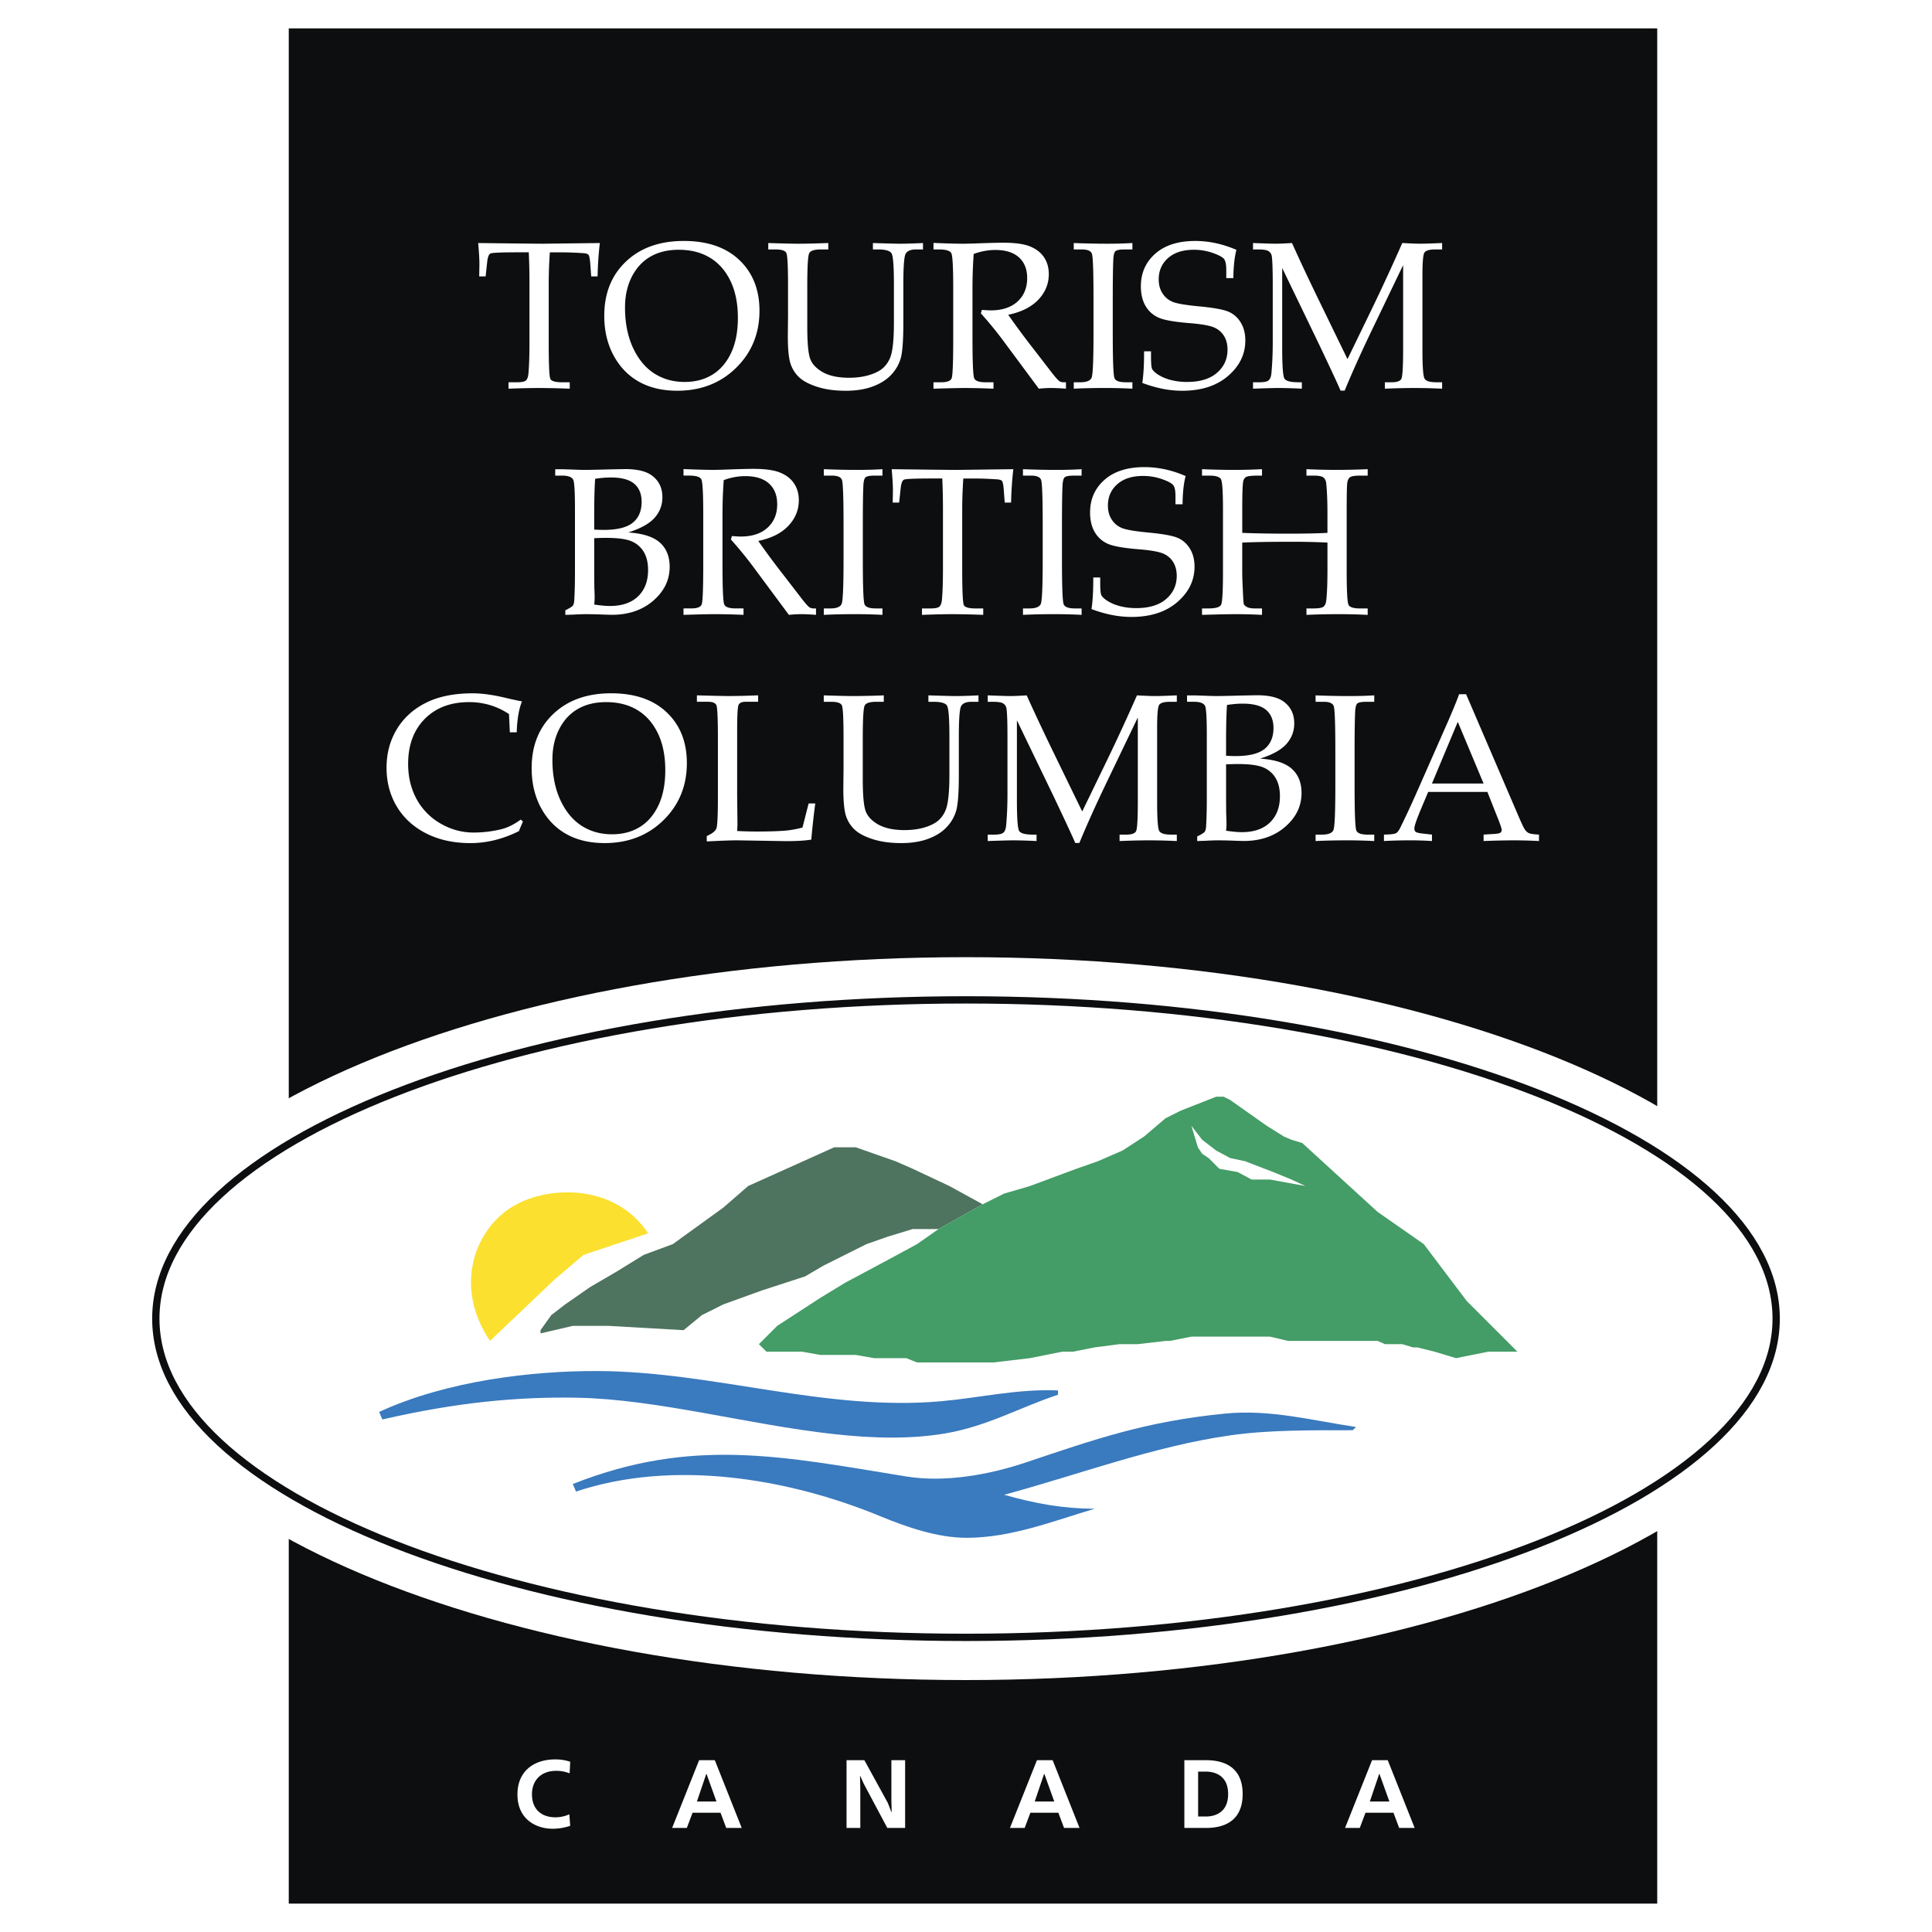
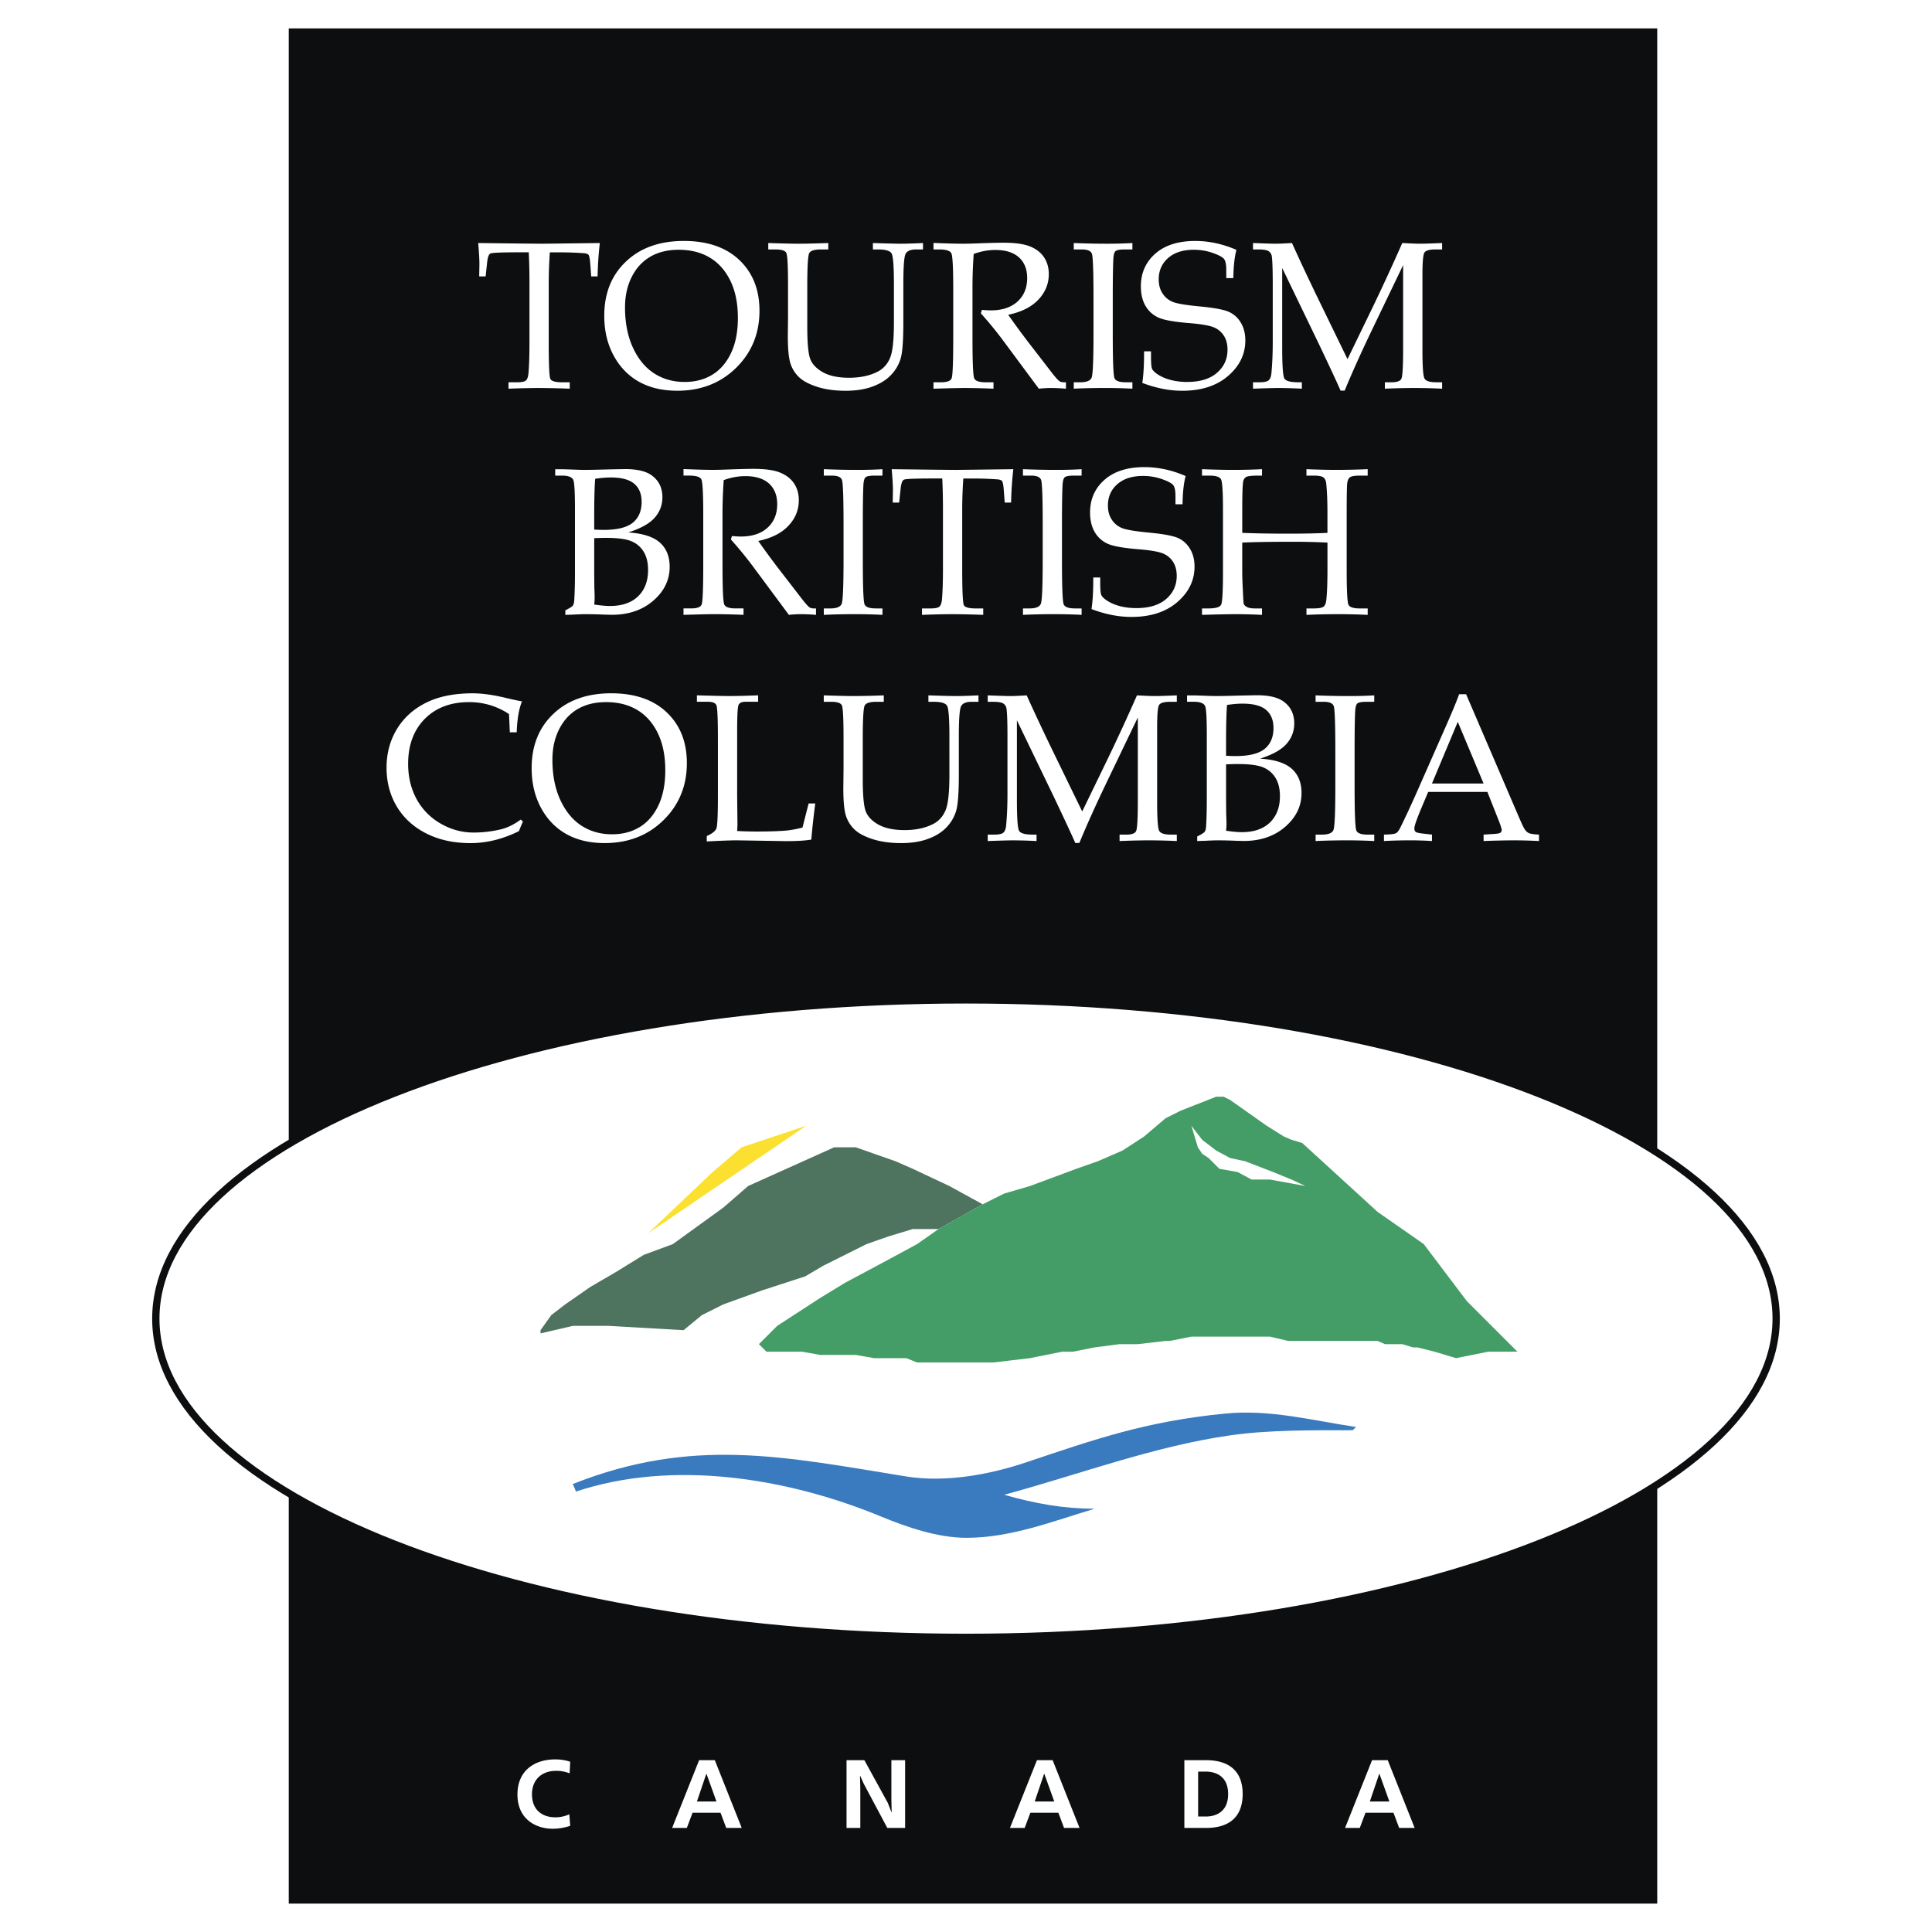
<svg xmlns="http://www.w3.org/2000/svg" width="2500" height="2500" viewBox="0 0 192.756 192.756">
  <g fill-rule="evenodd" clip-rule="evenodd">
-     <path fill="#fff" d="M0 0h192.756v192.756H0V0z" />
    <path fill="#0c0e0f" d="M28.81 189.922h136.532V2.834H28.81v187.088z" />
-     <path d="M96.378 95.498c47.007 0 85.345 16.199 85.345 36.061s-38.338 36.061-85.345 36.061c-47.006 0-85.344-16.199-85.344-36.061s38.338-36.061 85.344-36.061z" fill="#fff" />
    <path d="M96.378 99.758c44.521 0 80.831 14.285 80.831 31.801s-36.311 31.801-80.831 31.801-80.832-14.285-80.832-31.801 36.311-31.801 80.832-31.801z" fill="#fff" stroke="#0c0e0f" stroke-width=".728" stroke-linecap="round" stroke-linejoin="round" stroke-miterlimit="2.613" />
    <path d="M54.858 25.174a45.354 45.354 0 0 0-.112 3.229v5.823c0 2.166.056 3.358.164 3.581.108.22.499.332 1.165.332h.767v.641a84.761 84.761 0 0 0-3.065-.069 82.4 82.4 0 0 0-3.044.069v-.641h.858c.45 0 .743-.06.879-.178.136-.122.22-.352.254-.701.07-.798.101-1.824.101-3.086V28.34a62.83 62.83 0 0 0-.07-3.167h-1.042c-1.681 0-2.608.039-2.779.119-.171.077-.283.383-.335.914l-.146 1.37h-.642l.021-1.216c0-.492-.042-1.196-.122-2.113 3.675.045 5.837.069 6.486.069l5.649-.069a34.879 34.879 0 0 0-.223 3.33h-.635l-.101-1.338c-.042-.464-.102-.74-.174-.823-.077-.084-.241-.14-.502-.157a34.662 34.662 0 0 0-2.552-.083h-.8v-.002zM60.287 31.51c0-2.243.722-4.048 2.166-5.416 1.443-1.37 3.368-2.054 5.771-2.054 2.357 0 4.205.635 5.541 1.904 1.339 1.272 2.008 2.957 2.008 5.062 0 2.267-.777 4.164-2.329 5.691-1.552 1.523-3.511 2.287-5.872 2.287-1.479 0-2.751-.3-3.822-.899s-1.915-1.476-2.535-2.626c-.618-1.149-.928-2.467-.928-3.949zm2.071-.841c0 1.541.265 2.88.792 4.021.53 1.14 1.234 1.995 2.12 2.566.886.568 1.896.851 3.037.851 1.053 0 1.977-.24 2.765-.725.792-.485 1.412-1.207 1.866-2.166.453-.958.68-2.127.68-3.504 0-1.443-.251-2.678-.75-3.703-.502-1.025-1.189-1.796-2.061-2.312-.872-.52-1.903-.777-3.093-.777-1.092 0-2.03.227-2.821.684-.791.457-1.408 1.126-1.858 2.008-.45.882-.677 1.9-.677 3.057zM76.651 24.888v-.641c1.398.045 2.413.069 3.044.069.67 0 1.649-.024 2.943-.069v.641h-.747c-.638 0-1.025.122-1.154.37-.129.245-.195 1.354-.195 3.33v4.003c0 1.465.08 2.483.241 3.055.16.572.575 1.056 1.241 1.45.669.394 1.562.593 2.678.593 1.151 0 2.12-.212 2.912-.635.544-.292.941-.746 1.196-1.363.251-.614.376-1.786.376-3.508V28.33c0-1.782-.08-2.804-.24-3.058-.161-.254-.6-.384-1.322-.384h-.534v-.641c1.412.045 2.309.069 2.688.069.621 0 1.388-.024 2.309-.069v.641h-.694c-.537 0-.886.147-1.039.436-.154.29-.227 1.304-.227 3.048v3.832c0 1.75-.087 2.929-.261 3.54a3.997 3.997 0 0 1-.952 1.649c-.457.492-1.071.879-1.838 1.165s-1.667.429-2.703.429c-1.07 0-2.005-.129-2.811-.384-.802-.254-1.405-.568-1.813-.945a3.238 3.238 0 0 1-.879-1.374c-.178-.541-.269-1.461-.269-2.762l.021-1.942v-3.114c0-1.921-.056-2.999-.171-3.229-.111-.233-.471-.349-1.078-.349h-.722zM100.59 31.405a78.743 78.743 0 0 0 2.479 3.351l1.963 2.545c.35.437.58.684.695.747a.784.784 0 0 0 .359.091h.264v.641a19.014 19.014 0 0 0-1.48-.069c-.387 0-.797.024-1.225.069l-3.619-4.881a37.966 37.966 0 0 0-2.166-2.636l.105-.345c.393.031.686.048.879.048 1.137 0 2.025-.293 2.67-.878.643-.586.967-1.367.967-2.347 0-.878-.275-1.566-.82-2.061-.543-.492-1.332-.74-2.361-.74-.715 0-1.432.133-2.154.398a47.29 47.29 0 0 0-.121 3.473v4.934c0 2.406.059 3.738.174 4 .115.261.488.394 1.123.394h.799v.641a73.706 73.706 0 0 0-2.811-.069c-.586 0-1.646.024-3.177.069v-.641h.767c.585 0 .931-.129 1.039-.384.111-.254.164-1.597.164-4.031v-4.913c0-2.11-.062-3.292-.188-3.543-.125-.255-.537-.38-1.23-.38h-.551v-.652c1.266.052 2.231.08 2.901.08.45 0 1.095-.017 1.942-.052.98-.031 1.684-.048 2.113-.048 1.178 0 2.07.122 2.682.373.609.248 1.074.606 1.387 1.077.318.471.479 1.032.479 1.684 0 .963-.346 1.81-1.039 2.546-.695.735-1.699 1.237-3.009 1.509zM107.129 38.139h.641c.635 0 1.016-.153 1.141-.46s.188-1.775.188-4.404v-3.463c0-2.723-.053-4.226-.164-4.505-.107-.279-.436-.419-.979-.419h-.826v-.641c1.129.045 2.244.069 3.35.069.918 0 1.754-.024 2.5-.069v.641h-.783c-.484 0-.789.06-.91.174-.123.115-.195.408-.213.879-.035.729-.053 2.026-.053 3.892v3.525c0 2.65.059 4.107.174 4.376.115.268.484.404 1.113.404h.672v.641a51.123 51.123 0 0 0-2.736-.069c-1.15 0-2.189.024-3.113.069v-.64h-.002zM123.359 24.93c-.191.708-.293 1.646-.307 2.818h-.707v-.816c0-.53-.07-.893-.213-1.081-.143-.192-.516-.395-1.119-.61a5.68 5.68 0 0 0-1.904-.321c-1.092 0-1.945.275-2.57.826-.623.551-.934 1.262-.934 2.127 0 .543.125 1.011.383 1.402.254.394.6.676 1.033.851.432.171 1.35.324 2.75.453 1.406.136 2.354.317 2.846.541a2.62 2.62 0 0 1 1.186 1.084c.297.495.443 1.084.443 1.768 0 1.367-.572 2.545-1.717 3.532-1.143.987-2.666 1.482-4.574 1.482-.654 0-1.314-.066-1.977-.198a12.427 12.427 0 0 1-2.01-.586c.123-.819.182-1.869.176-3.149h.693v.513c0 .659.035 1.067.102 1.224.068.157.23.325.48.502.377.265.82.467 1.34.606a6.429 6.429 0 0 0 1.674.209c1.289 0 2.283-.303 2.984-.91.701-.604 1.053-1.374 1.053-2.309 0-.544-.121-1.004-.359-1.384a2.12 2.12 0 0 0-1-.84c-.43-.185-1.225-.325-2.381-.422-1.539-.122-2.586-.303-3.137-.551a2.809 2.809 0 0 1-1.297-1.157c-.312-.53-.471-1.186-.471-1.967 0-1.329.482-2.417 1.441-3.26.961-.844 2.287-1.266 3.984-1.266.682 0 1.363.073 2.047.22s1.373.369 2.062.669zM139.99 26.45l-3.035 6.315c-1.141 2.371-2.07 4.438-2.799 6.21h-.408c-.254-.606-.977-2.162-2.17-4.669l-3.654-7.57v7.898c0 1.837.074 2.884.221 3.131s.6.373 1.363.373h.377v.641a50.977 50.977 0 0 0-2.309-.069c-.43 0-1.283.024-2.562.069v-.641h.662c.449 0 .75-.066.898-.195.15-.129.242-.363.275-.705.088-.952.133-1.98.133-3.086v-5.781c0-1.395-.031-2.319-.09-2.769a.721.721 0 0 0-.305-.53c-.17-.122-.518-.185-1.035-.185h-.539v-.641c1.186.045 1.928.069 2.234.069.391 0 .941-.024 1.656-.069.822 1.83 1.775 3.85 2.85 6.057l2.688 5.527 2.482-5.119a204.505 204.505 0 0 0 2.982-6.465c.85.045 1.449.069 1.799.069.4 0 1.127-.024 2.176-.069v.641h-.666c-.596 0-.963.105-1.098.311-.133.209-.199.956-.199 2.246v7.466c0 1.663.07 2.615.209 2.859.139.248.529.37 1.172.37h.582v.641a57.435 57.435 0 0 0-2.717-.069c-.955 0-1.951.024-2.994.069v-.641h.676c.537 0 .861-.119.973-.353.115-.237.172-1.245.172-3.03V26.45zM62.678 53.123c1.464.094 2.521.436 3.166 1.018.648.582.969 1.388.969 2.413 0 1.304-.541 2.423-1.628 3.369-1.085.941-2.466 1.416-4.143 1.416l-.806-.021a45.356 45.356 0 0 0-1.726-.042c-.342 0-.76.014-1.259.042l-.847.028v-.457c.422-.206.673-.362.75-.471.081-.108.126-.29.14-.541.049-.812.07-1.733.07-2.769v-6.367c0-1.702-.059-2.665-.181-2.891-.15-.265-.516-.397-1.095-.397h-.694v-.634h.848l.941.031c.488.021.875.031 1.154.031.429 0 1.277-.017 2.542-.052l1.492-.028c1.172 0 2.047.202 2.626.61.729.52 1.091 1.252 1.091 2.197 0 .777-.254 1.458-.771 2.043-.513.586-1.395 1.078-2.639 1.472zm-3.393-.286c.342.021.655.031.941.031 1.353 0 2.326-.241 2.912-.722.586-.477.878-1.171.878-2.078 0-.781-.247-1.384-.735-1.803-.492-.418-1.276-.627-2.35-.627-.478 0-.994.045-1.552.132-.063.83-.094 2.089-.094 3.77v1.297zm0 7.479c.635.094 1.157.143 1.572.143 1.207 0 2.142-.324 2.808-.966.662-.645.994-1.517.994-2.622 0-.736-.146-1.342-.439-1.823a2.554 2.554 0 0 0-1.231-1.05c-.526-.223-1.37-.334-2.528-.334-.345 0-.74.01-1.175.031v3.626l.011 1.286c.021.464.031.82.031 1.064a6.354 6.354 0 0 1-.043.645zM75.653 53.97a78.743 78.743 0 0 0 2.479 3.351l1.963 2.545c.349.436.579.684.694.746a.787.787 0 0 0 .359.091h.265v.642a19.11 19.11 0 0 0-1.482-.07c-.387 0-.795.024-1.224.07l-3.62-4.882a38.684 38.684 0 0 0-2.165-2.637l.104-.345c.394.031.687.049.879.049 1.137 0 2.025-.293 2.671-.879.642-.586.966-1.367.966-2.347 0-.879-.275-1.565-.819-2.061-.544-.492-1.332-.739-2.361-.739-.715 0-1.433.132-2.155.397a46.698 46.698 0 0 0-.123 3.473v4.934c0 2.406.06 3.738.175 3.999.115.262.488.395 1.123.395h.799v.642a73.904 73.904 0 0 0-2.811-.07c-.586 0-1.646.024-3.177.07v-.642h.767c.585 0 .931-.129 1.039-.384.112-.254.164-1.597.164-4.031v-4.913c0-2.11-.063-3.292-.188-3.543-.125-.255-.537-.38-1.231-.38h-.551v-.652c1.266.052 2.232.08 2.901.08.449 0 1.095-.017 1.942-.052.98-.031 1.685-.049 2.113-.049 1.179 0 2.071.122 2.681.373.61.248 1.074.607 1.388 1.078.317.47.479 1.032.479 1.684 0 .963-.346 1.81-1.04 2.546-.689.737-1.694 1.239-3.004 1.511zM82.191 60.704h.641c.635 0 1.015-.153 1.141-.46.125-.308.188-1.775.188-4.404v-3.463c0-2.724-.052-4.226-.164-4.505-.107-.279-.436-.419-.979-.419h-.826v-.642c1.13.045 2.245.07 3.351.07.917 0 1.754-.024 2.5-.07v.642h-.784c-.484 0-.788.06-.91.175-.122.115-.195.408-.212.878-.035.729-.052 2.026-.052 3.892v3.525c0 2.65.059 4.107.174 4.376.115.268.484.404 1.113.404h.672v.642c-.836-.045-1.75-.07-2.737-.07-1.151 0-2.19.024-3.114.07v-.641h-.002zM96.111 47.739A45.373 45.373 0 0 0 96 50.968v5.823c0 2.166.056 3.358.164 3.582.108.22.499.331 1.165.331h.768v.642a85.142 85.142 0 0 0-3.066-.07c-.844 0-1.858.024-3.044.07v-.642h.857c.45 0 .743-.06.879-.178.136-.122.22-.353.255-.701.069-.798.101-1.823.101-3.086v-5.833c0-1.151-.021-2.204-.069-3.167h-1.043c-1.68 0-2.608.039-2.778.119-.171.077-.283.383-.335.914l-.146 1.37h-.642l.021-1.217c0-.492-.042-1.196-.122-2.113 3.675.045 5.837.07 6.486.07l5.649-.07a35.253 35.253 0 0 0-.223 3.33h-.635l-.102-1.339c-.041-.464-.102-.739-.174-.823-.078-.083-.242-.139-.502-.156a34.648 34.648 0 0 0-2.553-.084h-.8v-.001zM102.061 60.704h.641c.635 0 1.016-.153 1.141-.46.125-.308.188-1.775.188-4.404v-3.463c0-2.724-.053-4.226-.164-4.505-.107-.279-.436-.419-.979-.419h-.826v-.642c1.129.045 2.244.07 3.35.07.918 0 1.754-.024 2.5-.07v.642h-.783c-.484 0-.789.06-.91.175-.123.115-.195.408-.213.878-.035.729-.053 2.026-.053 3.892v3.525c0 2.65.059 4.107.174 4.376.115.268.484.404 1.113.404h.672v.642c-.836-.045-1.75-.07-2.736-.07-1.15 0-2.189.024-3.113.07v-.641h-.002zM118.291 47.495c-.191.708-.293 1.646-.307 2.817h-.707v-.815c0-.53-.07-.893-.213-1.081-.143-.192-.516-.395-1.119-.61a5.68 5.68 0 0 0-1.904-.321c-1.092 0-1.945.275-2.57.826-.623.551-.934 1.262-.934 2.127 0 .544.125 1.011.383 1.401.254.394.6.677 1.033.851.432.171 1.35.325 2.75.454 1.406.136 2.354.317 2.846.541.496.227.889.586 1.186 1.084.297.495.443 1.084.443 1.768 0 1.367-.572 2.545-1.717 3.532-1.143.987-2.666 1.482-4.574 1.482-.654 0-1.314-.066-1.977-.199a12.427 12.427 0 0 1-2.01-.586c.123-.819.182-1.869.176-3.148h.693v.512c0 .66.035 1.067.102 1.224.068.157.23.324.48.502.377.265.82.467 1.34.606.516.14 1.076.209 1.674.209 1.289 0 2.283-.303 2.984-.91.701-.604 1.053-1.374 1.053-2.309 0-.544-.121-1.004-.359-1.385a2.125 2.125 0 0 0-1-.84c-.43-.185-1.225-.324-2.381-.422-1.539-.122-2.586-.304-3.137-.551a2.805 2.805 0 0 1-1.297-1.158c-.312-.53-.471-1.186-.471-1.966 0-1.329.482-2.417 1.441-3.26.961-.844 2.287-1.266 3.984-1.266.68 0 1.363.074 2.047.22.685.148 1.373.371 2.062.671zM123.938 54.134v2.852c0 .489.018 1.064.053 1.727.041.924.072 1.437.1 1.538.029.098.127.199.297.3.172.101.447.153.826.153h.697v.642c-.885-.045-1.74-.07-2.566-.07-.795 0-1.936.024-3.42.07v-.642h.631c.719 0 1.141-.122 1.27-.363s.191-1.35.191-3.327v-6.158c0-1.785-.066-2.8-.199-3.04-.133-.241-.512-.363-1.137-.363h-.756v-.642c1.123.045 2.168.07 3.135.07.977 0 1.924-.024 2.852-.07v.642h-.439c-.635 0-1.025.053-1.174.153-.15.102-.244.269-.275.502-.057.374-.084 1.283-.084 2.727v2.329c1.213.052 2.754.08 4.627.08 1.586 0 2.881-.028 3.873-.08v-1.991c0-1.165-.041-2.145-.121-2.933-.027-.279-.123-.481-.279-.603-.154-.122-.475-.185-.959-.185h-.736v-.642c1.043.045 2.031.07 2.965.07 1.008 0 2.057-.024 3.145-.07v.642h-.777c-.523 0-.857.06-1.004.175-.146.115-.236.328-.266.638-.031.311-.049 1.287-.049 2.926v5.652c0 2.089.062 3.257.182 3.498s.492.363 1.119.363h.795v.642a60.76 60.76 0 0 0-2.91-.07 68.97 68.97 0 0 0-3.199.07v-.642h.705c.52 0 .852-.06 1-.178.15-.122.244-.342.275-.67.078-.701.115-1.723.115-3.065v-2.657a68.95 68.95 0 0 0-3.678-.081c-2.126.001-3.734.029-4.825.081zM50.867 73.062l-.084-1.817a7.063 7.063 0 0 0-1.903-.899 7.207 7.207 0 0 0-2.079-.296c-1.841 0-3.312.558-4.421 1.673-1.105 1.12-1.66 2.612-1.66 4.488 0 1.312.283 2.483.844 3.512a6.225 6.225 0 0 0 2.396 2.444c1.036.596 2.127.896 3.281.896.91 0 1.813-.105 2.706-.314.666-.157 1.338-.484 2.012-.983l.216.206c-.143.314-.279.631-.401.949-.795.397-1.597.694-2.406.896-.805.199-1.618.3-2.434.3-1.677 0-3.148-.324-4.417-.969-1.273-.649-2.246-1.542-2.929-2.682-.68-1.14-1.022-2.43-1.022-3.867 0-1.437.345-2.723 1.032-3.856s1.66-2.012 2.919-2.636c1.255-.624 2.8-.935 4.63-.935.962 0 2.085.157 3.372.471.642.15 1.161.262 1.562.335-.307.729-.481 1.757-.53 3.086h-.684v-.002zM53.043 76.639c0-2.242.722-4.048 2.165-5.415 1.444-1.37 3.369-2.054 5.771-2.054 2.357 0 4.205.635 5.541 1.904 1.339 1.272 2.008 2.957 2.008 5.062 0 2.267-.778 4.164-2.33 5.691-1.552 1.523-3.511 2.287-5.872 2.287-1.478 0-2.751-.3-3.821-.899-1.071-.6-1.915-1.476-2.535-2.626-.617-1.15-.927-2.467-.927-3.95zm2.071-.84c0 1.541.265 2.88.792 4.021.531 1.14 1.234 1.995 2.12 2.566.886.568 1.897.851 3.038.851 1.053 0 1.977-.24 2.765-.725.792-.485 1.413-1.207 1.866-2.166.453-.959.68-2.127.68-3.504 0-1.443-.251-2.678-.75-3.703-.502-1.025-1.189-1.796-2.061-2.312-.872-.52-1.904-.777-3.093-.777-1.092 0-2.03.227-2.821.684-.792.457-1.408 1.126-1.858 2.008-.451.882-.678 1.9-.678 3.057zM73.546 82.909c.666.035 1.319.052 1.95.052 1.283 0 2.284-.035 3.006-.101a10.678 10.678 0 0 0 1.562-.296l.614-2.403h.662a77.1 77.1 0 0 0-.397 3.606c-.613.104-1.45.153-2.514.153l-4.861-.08c-.655 0-1.674.038-3.055.111v-.54c.544-.237.865-.496.966-.768.098-.272.147-1.35.147-3.236v-5.621c0-2.043-.049-3.18-.147-3.417-.101-.234-.376-.353-.833-.353H69.53v-.641c1.622.045 2.699.069 3.229.069.708 0 1.67-.024 2.88-.069v.641h-1.266c-.359 0-.589.105-.684.311-.098.209-.143 1.074-.143 2.591v6.506l.032 2.884-.032.601zM82.187 70.018v-.641c1.398.045 2.413.069 3.044.069a92.8 92.8 0 0 0 2.943-.069v.641h-.747c-.638 0-1.025.122-1.154.37-.13.244-.195 1.354-.195 3.33v4.003c0 1.465.08 2.483.24 3.055.16.572.575 1.056 1.242 1.45.669.394 1.562.593 2.678.593 1.151 0 2.12-.212 2.912-.635.544-.292.941-.746 1.196-1.363.251-.613.376-1.785.376-3.508V73.46c0-1.782-.08-2.804-.24-3.058s-.6-.384-1.321-.384h-.534v-.641c1.413.045 2.309.069 2.688.069.621 0 1.388-.024 2.308-.069v.641h-.693c-.537 0-.886.147-1.04.436-.153.29-.227 1.304-.227 3.048v3.832c0 1.75-.087 2.929-.261 3.539a4.002 4.002 0 0 1-.952 1.649c-.457.492-1.07.879-1.838 1.165-.767.286-1.667.429-2.702.429-1.071 0-2.005-.129-2.811-.384-.802-.254-1.405-.568-1.813-.945a3.247 3.247 0 0 1-.879-1.374c-.178-.541-.268-1.461-.268-2.762l.021-1.942v-3.114c0-1.921-.056-2.999-.171-3.229-.112-.233-.471-.349-1.078-.349h-.724v.001zM113.521 71.58l-3.033 6.315c-1.141 2.371-2.072 4.438-2.801 6.21h-.408c-.254-.606-.977-2.162-2.168-4.669l-3.654-7.57v7.898c0 1.837.072 2.884.219 3.131.146.248.6.374 1.363.374h.377v.641a50.977 50.977 0 0 0-2.309-.069c-.43 0-1.283.024-2.562.069v-.641h.662c.449 0 .75-.066.9-.195.148-.129.24-.363.275-.705.086-.952.133-1.98.133-3.086v-5.781c0-1.395-.031-2.319-.092-2.769a.72.72 0 0 0-.303-.53c-.172-.122-.52-.185-1.035-.185h-.541v-.641c1.186.045 1.928.069 2.234.069.391 0 .941-.024 1.656-.069.824 1.83 1.775 3.85 2.85 6.057l2.688 5.527 2.482-5.119a200.082 200.082 0 0 0 2.982-6.465c.852.045 1.451.069 1.799.069.4 0 1.127-.024 2.176-.069v.641h-.666c-.596 0-.961.105-1.098.311-.133.209-.199.956-.199 2.246v7.466c0 1.663.07 2.615.209 2.859.141.248.531.37 1.172.37h.582v.641a57.369 57.369 0 0 0-2.717-.069c-.955 0-1.951.024-2.994.069v-.641h.676c.537 0 .861-.119.973-.353.115-.237.172-1.245.172-3.03V71.58zM125.719 75.688c1.465.094 2.521.436 3.166 1.018.648.583.969 1.388.969 2.413 0 1.304-.539 2.424-1.627 3.368-1.086.942-2.467 1.417-4.143 1.417l-.807-.021a43.32 43.32 0 0 0-1.727-.042c-.342 0-.76.014-1.258.042l-.848.027v-.457c.422-.206.674-.363.75-.471.08-.108.125-.29.139-.541.049-.812.07-1.733.07-2.769v-6.367c0-1.702-.059-2.664-.182-2.891-.15-.265-.516-.398-1.094-.398h-.695v-.634h.848l.941.031c.488.021.875.031 1.154.031.43 0 1.277-.017 2.543-.052l1.492-.028c1.172 0 2.047.202 2.625.61.729.52 1.092 1.252 1.092 2.197 0 .777-.254 1.458-.771 2.043-.51.588-1.393 1.079-2.637 1.474zm-3.393-.286c.342.021.654.031.941.031 1.352 0 2.326-.24 2.912-.722.584-.478.877-1.172.877-2.078 0-.781-.246-1.385-.734-1.803-.492-.419-1.277-.628-2.35-.628-.479 0-.994.045-1.553.132-.062.83-.094 2.089-.094 3.77v1.298h.001zm0 7.479c.635.094 1.156.143 1.572.143 1.207 0 2.141-.324 2.807-.966.662-.645.994-1.517.994-2.622 0-.735-.146-1.343-.439-1.823a2.56 2.56 0 0 0-1.23-1.05c-.527-.223-1.371-.335-2.529-.335-.344 0-.738.01-1.174.031v3.627l.01 1.286c.021.464.031.82.031 1.063a6.05 6.05 0 0 1-.042.646zM131.256 83.269h.641c.635 0 1.016-.153 1.141-.46.127-.307.189-1.775.189-4.404v-3.463c0-2.723-.053-4.226-.164-4.505-.109-.279-.436-.419-.98-.419h-.826v-.641c1.129.045 2.246.069 3.352.069.916 0 1.754-.024 2.5-.069v.641h-.785c-.484 0-.787.06-.91.174-.121.115-.195.408-.213.879-.035.729-.053 2.026-.053 3.892v3.525c0 2.65.061 4.107.176 4.376s.484.405 1.111.405h.674v.641a51.255 51.255 0 0 0-2.738-.069c-1.15 0-2.189.024-3.113.069v-.641h-.002zM148.395 79.007h-5.904l-.693 1.646c-.457 1.088-.688 1.758-.688 2.002 0 .157.047.269.129.338.084.066.301.123.65.164l.979.112v.641a32.263 32.263 0 0 0-2.207-.069c-.98 0-1.842.024-2.584.069v-.641l.307-.011c.479-.014.785-.063.924-.146.141-.087.289-.296.447-.631.48-.98.977-2.04 1.482-3.177l2.807-6.364c.75-1.688 1.262-2.915 1.533-3.679h.695l5.168 12.026c.348.816.578 1.308.697 1.475.115.167.246.286.396.356.15.073.484.122 1.012.15v.641a50.12 50.12 0 0 0-2.535-.069 87.5 87.5 0 0 0-2.992.069v-.641l1.012-.063c.359-.024.576-.062.641-.111a.334.334 0 0 0 .154-.286c0-.122-.102-.442-.303-.959l-1.127-2.842zm-5.528-.837h5.15l-2.574-6.151-2.576 6.151zM56.803 181.012a3.345 3.345 0 0 1-1.41.301c-1.217 0-2.318-.666-2.318-2.299 0-1.381.898-2.338 2.415-2.338.512 0 .947.096 1.342.25l.058-1.158a4.668 4.668 0 0 0-1.497-.232c-2.125 0-3.767 1.17-3.767 3.498 0 2.463 1.835 3.42 3.516 3.42.541 0 1.149-.088 1.748-.291l-.087-1.151zM69.752 175.613l-2.694 6.762h1.468l.57-1.518h2.791l.57 1.518h1.546l-2.686-6.762h-1.565zm-.221 4.125l.937-2.764h.019l.995 2.764h-1.951zM84.46 175.613v6.762h1.373v-3.98l-.03-1.198h.03l.337.754 2.357 4.424h1.777v-6.762h-1.371v3.979l.029 1.199h-.029l-.357-.918-2.338-4.26H84.46zM103.457 175.613l-2.695 6.762h1.469l.57-1.518h2.791l.57 1.518h1.545l-2.686-6.762h-1.564zm-.223 4.125l.938-2.764h.02l.994 2.764h-1.952zM118.164 175.613v6.762h2.135c3.111 0 3.682-1.902 3.682-3.381 0-3.119-2.482-3.381-3.682-3.381h-2.135zm1.373 1.141h.781c.416 0 2.213.076 2.213 2.24s-1.797 2.24-2.213 2.24h-.781v-4.48zM136.891 175.613l-2.695 6.762h1.469l.57-1.518h2.791l.57 1.518h1.545l-2.686-6.762h-1.564zm-.223 4.125l.938-2.764h.02l.994 2.764h-1.952z" fill="#fff" />
    <path fill="#4e735f" d="M93.641 122.621h-2.576l-2.469.752-2.146.752-4.294 2.146-1.824 1.073-4.294 1.396-3.864 1.395-2.147 1.074-1.825 1.502-7.513-.43h-3.542l-3.22.752v-.322L55 131.209l1.396-1.074 2.468-1.717 2.576-1.502 2.791-1.719 2.898-1.072 5.045-3.65 2.469-2.147 8.586-3.863h2.147l1.825.642 2.147.752 1.717.752 3.649 1.717 3.327 1.824-4.4 2.469z" />
    <path fill="#449c66" d="M146.344 129.812l5.045 5.045h-2.899l-3.22.645-2.147-.645-1.717-.427h-.429l-1.075-.323h-1.716l-.752-.322h-8.909l-1.824-.43h-7.836l-2.146.43h-.43l-2.791.322h-1.824l-2.469.323-2.146.427h-1.075l-3.22.645-3.649.43h-7.621l-1.073-.43h-3.22l-1.825-.322h-3.542l-1.825-.323h-3.542l-.751-.75 1.825-1.826 4.293-2.789 2.469-1.504 4.615-2.468 2.576-1.395 2.147-1.504 4.4-2.469 2.147-1.072 2.576-.752 4.617-1.717 2.146-.752 2.469-1.072 2.147-1.396 2.146-1.825 1.502-.752 3.543-1.394h.75l.645.322 3.65 2.576 1.717 1.073.752.322 1.072.322 7.514 6.869 4.615 3.221 4.295 5.687z" />
    <path fill="#fff" d="M130.242 118.328l-3.541-.644h-1.826l-1.395-.75-1.824-.323-1.074-1.074-.644-.43-.428-.642-.645-2.147 1.073 1.395 1.396 1.074 1.395.75 1.503.322 2.791 1.075 1.825.75 1.394.644z" />
    <path d="M134.965 142.693c-4.086 0-8.396-.033-12.201.508-7.648 1.088-15.107 3.914-22.576 5.932 3.088.879 5.861 1.381 9.018 1.396-4.172 1.246-8.35 2.898-12.773 2.898-2.9 0-5.97-1.068-8.587-2.146-9.33-3.85-20.75-5.678-30.376-2.469l-.322-.752c11.934-4.717 20.946-2.752 33.274-.752 3.854.625 8.263-.17 11.915-1.395 6.982-2.344 12.027-4.113 19.908-4.881 4.51-.438 8.676.691 13.043 1.338l-.323.323z" fill="#3a7abe" />
-     <path d="M38.148 141.621l-.322-.752c6.748-3.113 15.258-4.109 21.854-4.08 11.526.051 22.709 4.057 34.283 3.006 3.877-.352 7.541-1.24 11.592-1.072v.43c-3.939 1.312-7.064 3.152-11.27 3.863-3.508.592-7.276.488-11.15.057-8.525-.945-17.57-3.473-25.521-3.621-5.883-.112-12.016.448-19.466 2.169z" fill="#3a7abe" />
-     <path d="M64.66 123.051c-3.263-5.02-10.273-4.893-13.888-2.438-3.396 2.307-5.517 7.732-1.89 13.172l6.44-6.119 2.898-2.469 6.44-2.146z" fill="#fbe02f" />
+     <path d="M64.66 123.051l6.44-6.119 2.898-2.469 6.44-2.146z" fill="#fbe02f" />
  </g>
</svg>